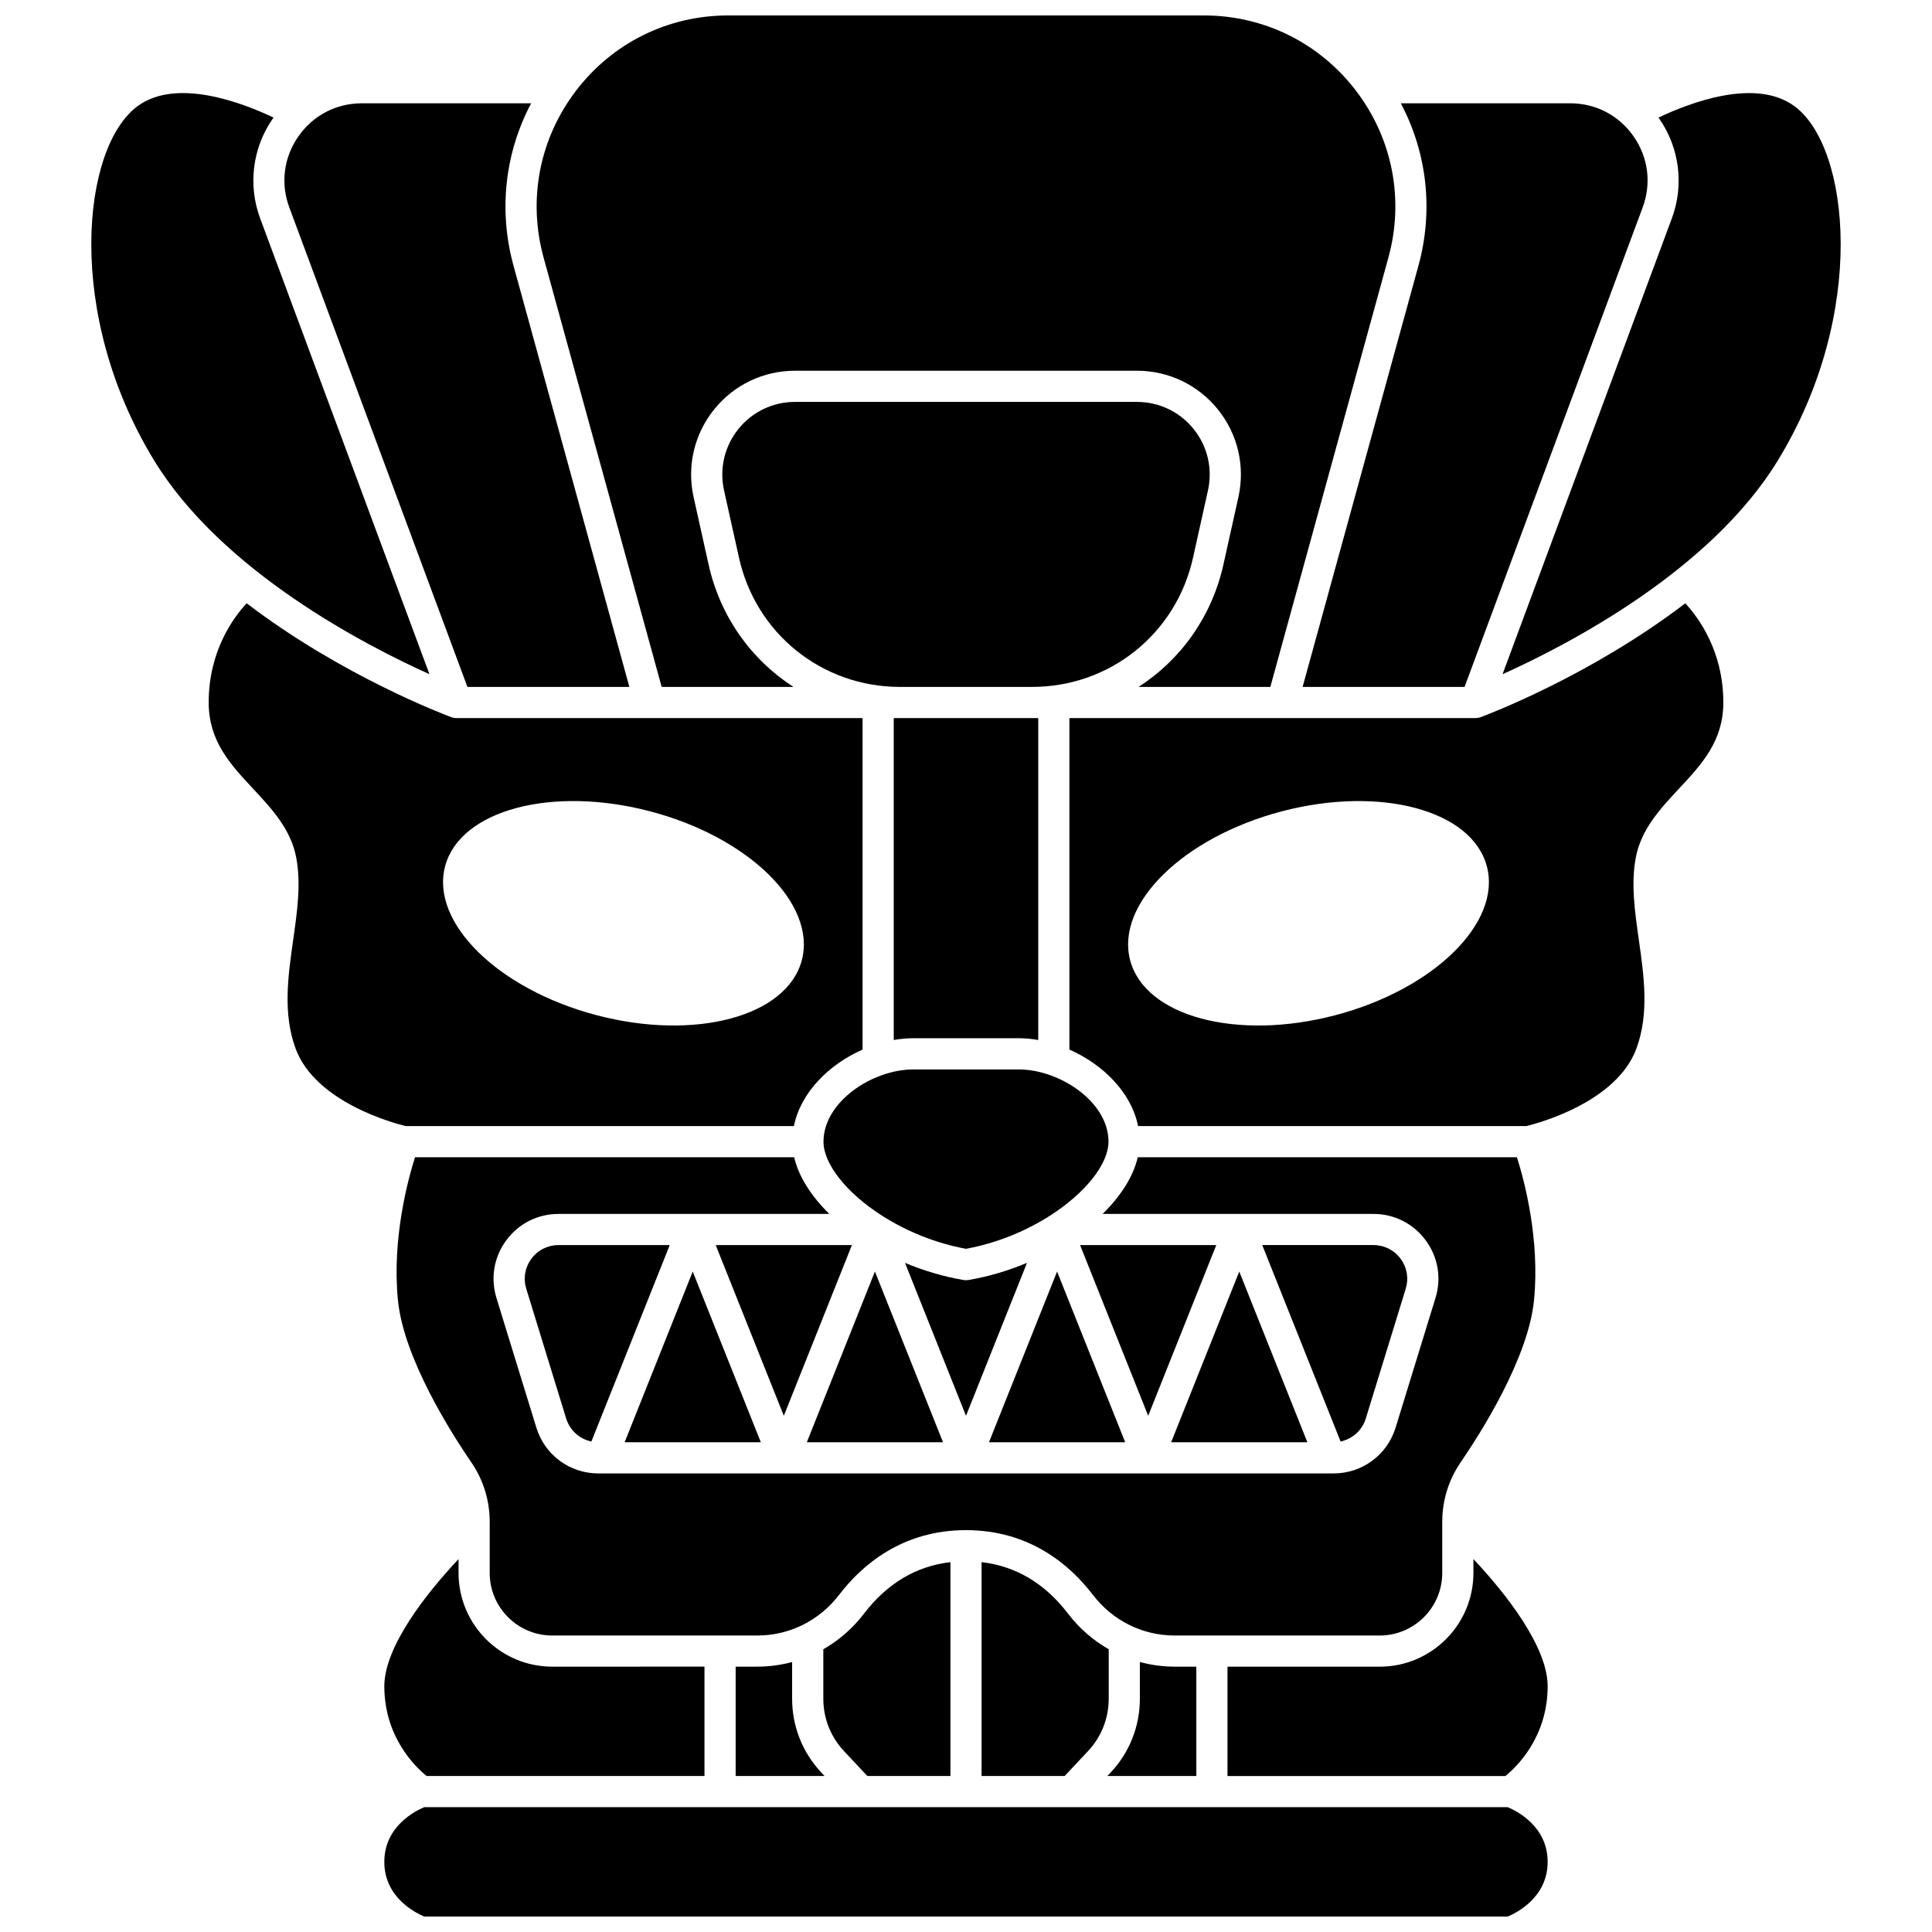
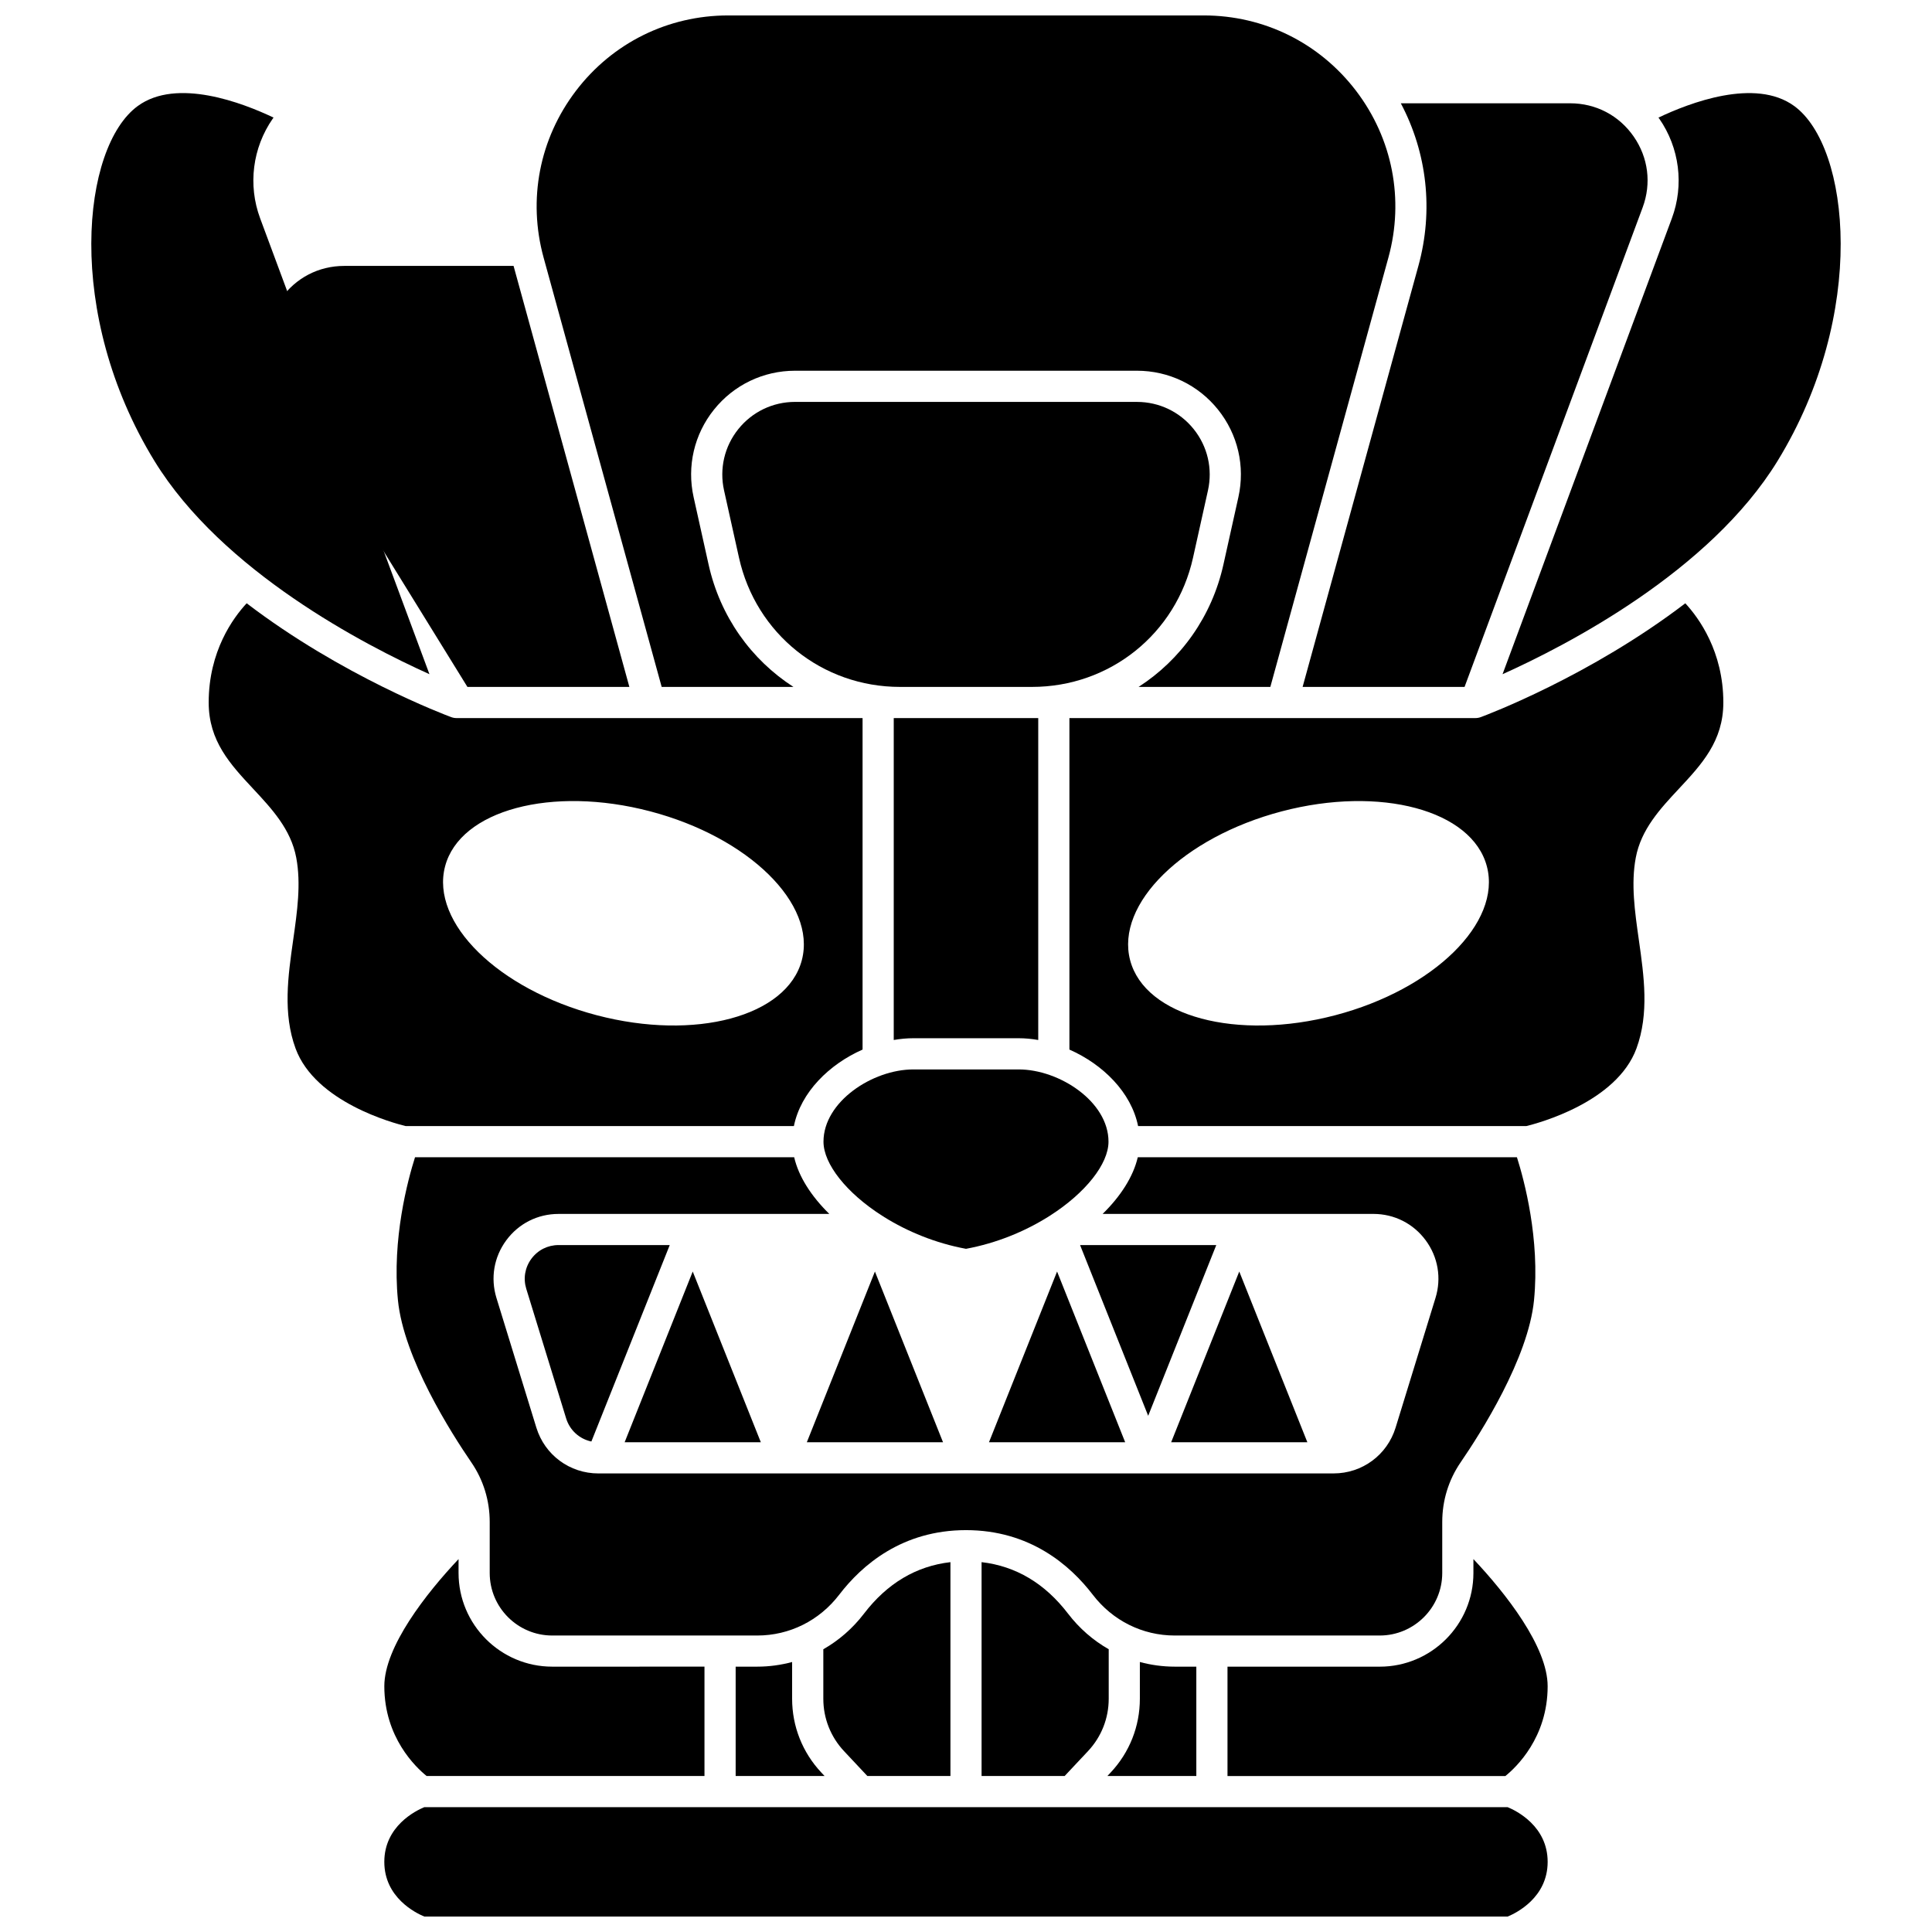
<svg xmlns="http://www.w3.org/2000/svg" width="800px" height="800px" version="1.1" viewBox="144 144 512 512">
  <defs>
    <clipPath id="b">
      <path d="m286 148.09h228v178.91h-228z" />
    </clipPath>
    <clipPath id="a">
      <path d="m245 622h310v29.902h-310z" />
    </clipPath>
  </defs>
  <path d="m448.28 519.2 18.043-45.238h-36.09z" />
-   <path d="m505.96 519.89 10.57-34.355c0.844-2.742 0.352-5.641-1.355-7.949s-4.328-3.633-7.199-3.633h-29.469l20.766 52.059c3.137-0.66 5.715-2.953 6.688-6.121z" />
  <path d="m245.85 590.86c0 13.605 8.352 21.496 11.211 23.801h73.633v-28.984l-40.348 0.004c-13.688 0-24.824-11.137-24.824-24.824v-3.68c-8.562 9.074-19.672 23.227-19.672 33.684z" />
  <path d="m454.37 526.21h36.094l-18.047-45.242z" />
  <path d="m406.09 526.21h36.094l-18.047-45.242z" />
  <path d="m357.82 526.21h36.09l-18.047-45.242z" />
-   <path d="m351.72 519.2 18.043-45.238h-36.09z" />
  <path d="m526.21 560.86v-13.527c0-5.684 1.684-11.145 4.867-15.789 5.34-7.793 17.93-27.574 19.453-42.969 1.605-16.227-2.606-31.832-4.527-37.895l-100.48 0.004c-1.195 5.133-4.519 10.312-9.312 15.016h71.762c5.519 0 10.566 2.547 13.844 6.984 3.281 4.438 4.231 10.012 2.606 15.285l-10.57 34.355c-2.234 7.266-8.844 12.148-16.449 12.148l-194.82 0.004c-7.606 0-14.215-4.883-16.449-12.152l-10.57-34.352c-1.621-5.273-0.672-10.848 2.606-15.285 3.277-4.438 8.324-6.984 13.844-6.984h71.762c-4.797-4.703-8.121-9.883-9.312-15.016l-100.48-0.004c-1.922 6.059-6.133 21.664-4.527 37.895 1.523 15.395 14.109 35.18 19.453 42.969 3.184 4.644 4.867 10.105 4.867 15.789v13.527c0 9.133 7.43 16.566 16.566 16.566h54.328c8.547 0 16.465-3.941 21.73-10.82 5.977-7.805 16.652-17.109 33.594-17.109 16.938 0 27.617 9.305 33.594 17.109 5.262 6.875 13.184 10.82 21.73 10.82h54.328c9.129-0.004 16.562-7.438 16.562-16.57z" />
  <path d="m461.04 585.68h-5.723c-3.168 0-6.269-0.43-9.242-1.23v9.754c0 7.281-2.742 14.211-7.727 19.52l-0.883 0.941h23.574z" />
  <g clip-path="url(#b)">
    <path d="m319.35 326.04h34.918c-11.152-7.188-19.414-18.605-22.488-32.441l-3.965-17.848c-1.82-8.195 0.148-16.652 5.398-23.199s13.082-10.305 21.477-10.305h90.621c8.395 0 16.223 3.754 21.477 10.305 5.254 6.547 7.223 15.004 5.398 23.199l-3.965 17.848c-3.074 13.836-11.336 25.254-22.488 32.441h34.918l31.285-113.77c4.234-15.395 1.109-31.504-8.566-44.199-9.688-12.695-24.391-19.98-40.355-19.98h-126.04c-15.965 0-30.672 7.281-40.348 19.98-9.676 12.699-12.797 28.809-8.566 44.199z" />
  </g>
  <path d="m373.86 614.66h22.016v-56.676c-9.078 1.047-16.77 5.621-22.902 13.637-3 3.922-6.672 7.106-10.785 9.449v13.133c0 5.172 1.949 10.098 5.488 13.867z" />
  <path d="m427.03 571.62c-6.137-8.016-13.824-12.586-22.902-13.637v56.676h22.016l6.188-6.594c3.539-3.769 5.488-8.695 5.488-13.867v-13.137c-4.117-2.336-7.789-5.519-10.789-9.441z" />
  <path d="m344.68 585.68h-5.723v28.984h23.57l-0.883-0.941c-4.981-5.309-7.723-12.238-7.723-19.52v-9.754c-2.973 0.801-6.07 1.23-9.242 1.23z" />
  <path d="m519.89 214.46-30.684 111.58h42.918l47.191-127.05c2.371-6.379 1.5-13.242-2.383-18.828-3.887-5.586-10.016-8.789-16.82-8.789h-44.879c6.965 13.156 8.695 28.402 4.656 43.094z" />
-   <path d="m400 483.27c-0.234 0-0.469-0.02-0.699-0.059-5.367-0.926-10.59-2.492-15.465-4.539l16.164 40.527 16.164-40.527c-4.875 2.047-10.098 3.613-15.465 4.539-0.23 0.039-0.465 0.059-0.699 0.059z" />
  <g clip-path="url(#a)">
    <path d="m543.55 622.92h-287.11c-2.266 0.934-10.594 5.019-10.594 14.492 0 9.457 8.301 13.543 10.594 14.492h287.11c2.266-0.934 10.594-5.019 10.594-14.492 0-9.457-8.301-13.543-10.594-14.492z" />
  </g>
  <path d="m212.94 201.86c-3.277-8.82-2.023-18.695 3.344-26.418 0.066-0.098 0.141-0.184 0.207-0.281-8.16-3.887-25.625-10.629-35.984-3.066-14.816 10.812-19.488 55.066 4.418 94.055 17.953 29.281 55.836 48.848 72.883 56.516z" />
  <path d="m534.47 560.86c0 13.688-11.137 24.824-24.824 24.824h-40.348v28.984h73.637c2.84-2.289 11.207-10.184 11.207-23.801 0-10.477-11.109-24.625-19.672-33.691z" />
  <path d="m354.39 442.42c1.816-8.973 9.363-16.367 18.199-20.273v-87.848h-107.59c-0.492 0-0.977-0.086-1.434-0.258-1.672-0.621-28.996-10.914-54.195-30.168-3.59 3.859-10.066 12.703-10.066 26.297 0 10.238 5.734 16.383 11.805 22.891 4.914 5.266 9.992 10.711 11.402 18.246 1.297 6.93 0.266 14.172-0.824 21.84-1.359 9.559-2.762 19.441 0.641 28.703 5.246 14.273 26.066 19.816 29.184 20.57zm-92.441-68.82c3.922-14.918 28.266-21.449 54.375-14.582 26.109 6.867 44.094 24.523 40.168 39.441-3.922 14.918-28.266 21.449-54.375 14.582-26.105-6.863-44.09-24.52-40.168-39.441z" />
  <path d="m619.49 172.1c-10.355-7.559-27.82-0.82-35.98 3.066 0.066 0.094 0.141 0.184 0.207 0.277 5.371 7.723 6.621 17.598 3.344 26.418l-44.871 120.81c17.047-7.664 54.926-27.234 72.883-56.516 23.902-38.984 19.23-83.242 4.418-94.055z" />
  <path d="m536.43 334.04c-0.457 0.172-0.945 0.258-1.434 0.258h-107.59v87.848c8.84 3.906 16.387 11.301 18.199 20.273h102.89c3.098-0.75 23.934-6.289 29.184-20.57 3.402-9.262 2-19.145 0.641-28.703-1.09-7.668-2.121-14.914-0.824-21.84 1.41-7.535 6.492-12.98 11.402-18.246 6.07-6.508 11.805-12.652 11.805-22.891 0-13.527-6.492-22.414-10.078-26.289-25.199 19.25-52.516 29.539-54.188 30.16zm-38.559 79.004c-26.109 6.863-50.453 0.336-54.375-14.582-3.922-14.918 14.062-32.578 40.168-39.441 26.105-6.867 50.453-0.336 54.375 14.582 3.926 14.918-14.059 32.574-40.168 39.441z" />
  <path d="m413.96 427.41h-27.918c-10.785 0-23.809 8.539-23.809 19.145 0 5.898 6.074 13.566 15.477 19.59 0.223 0.109 0.43 0.246 0.625 0.395 6.117 3.812 13.578 6.918 21.664 8.41 8.086-1.492 15.543-4.598 21.664-8.41 0.199-0.148 0.406-0.281 0.625-0.395 9.402-6.019 15.477-13.691 15.477-19.59 0.004-10.605-13.02-19.145-23.805-19.145z" />
  <path d="m327.58 480.97-18.043 45.242h36.09z" />
  <path d="m380.85 419.61c1.742-0.305 3.481-0.469 5.188-0.469h27.918c1.707 0 3.445 0.164 5.188 0.469v-85.316h-38.293z" />
  <path d="m284.82 477.59c-1.703 2.309-2.199 5.207-1.355 7.949l10.57 34.355c0.973 3.168 3.551 5.461 6.688 6.121l20.766-52.059h-29.469c-2.871 0-5.492 1.324-7.199 3.633z" />
  <path d="m460.16 291.81 3.965-17.848c1.273-5.738-0.105-11.656-3.781-16.238-3.676-4.582-9.156-7.211-15.031-7.211l-90.621-0.004c-5.875 0-11.355 2.629-15.031 7.211s-5.055 10.504-3.781 16.238l3.965 17.848c4.481 20.156 22.027 34.234 42.676 34.234h34.961c20.652 0 38.199-14.074 42.68-34.23z" />
-   <path d="m267.87 326.04h42.918l-30.688-111.57c-4.039-14.688-2.309-29.934 4.656-43.094h-44.875c-6.805 0-12.934 3.203-16.82 8.789-3.883 5.586-4.754 12.449-2.383 18.828z" />
+   <path d="m267.87 326.04h42.918l-30.688-111.57h-44.875c-6.805 0-12.934 3.203-16.82 8.789-3.883 5.586-4.754 12.449-2.383 18.828z" />
</svg>